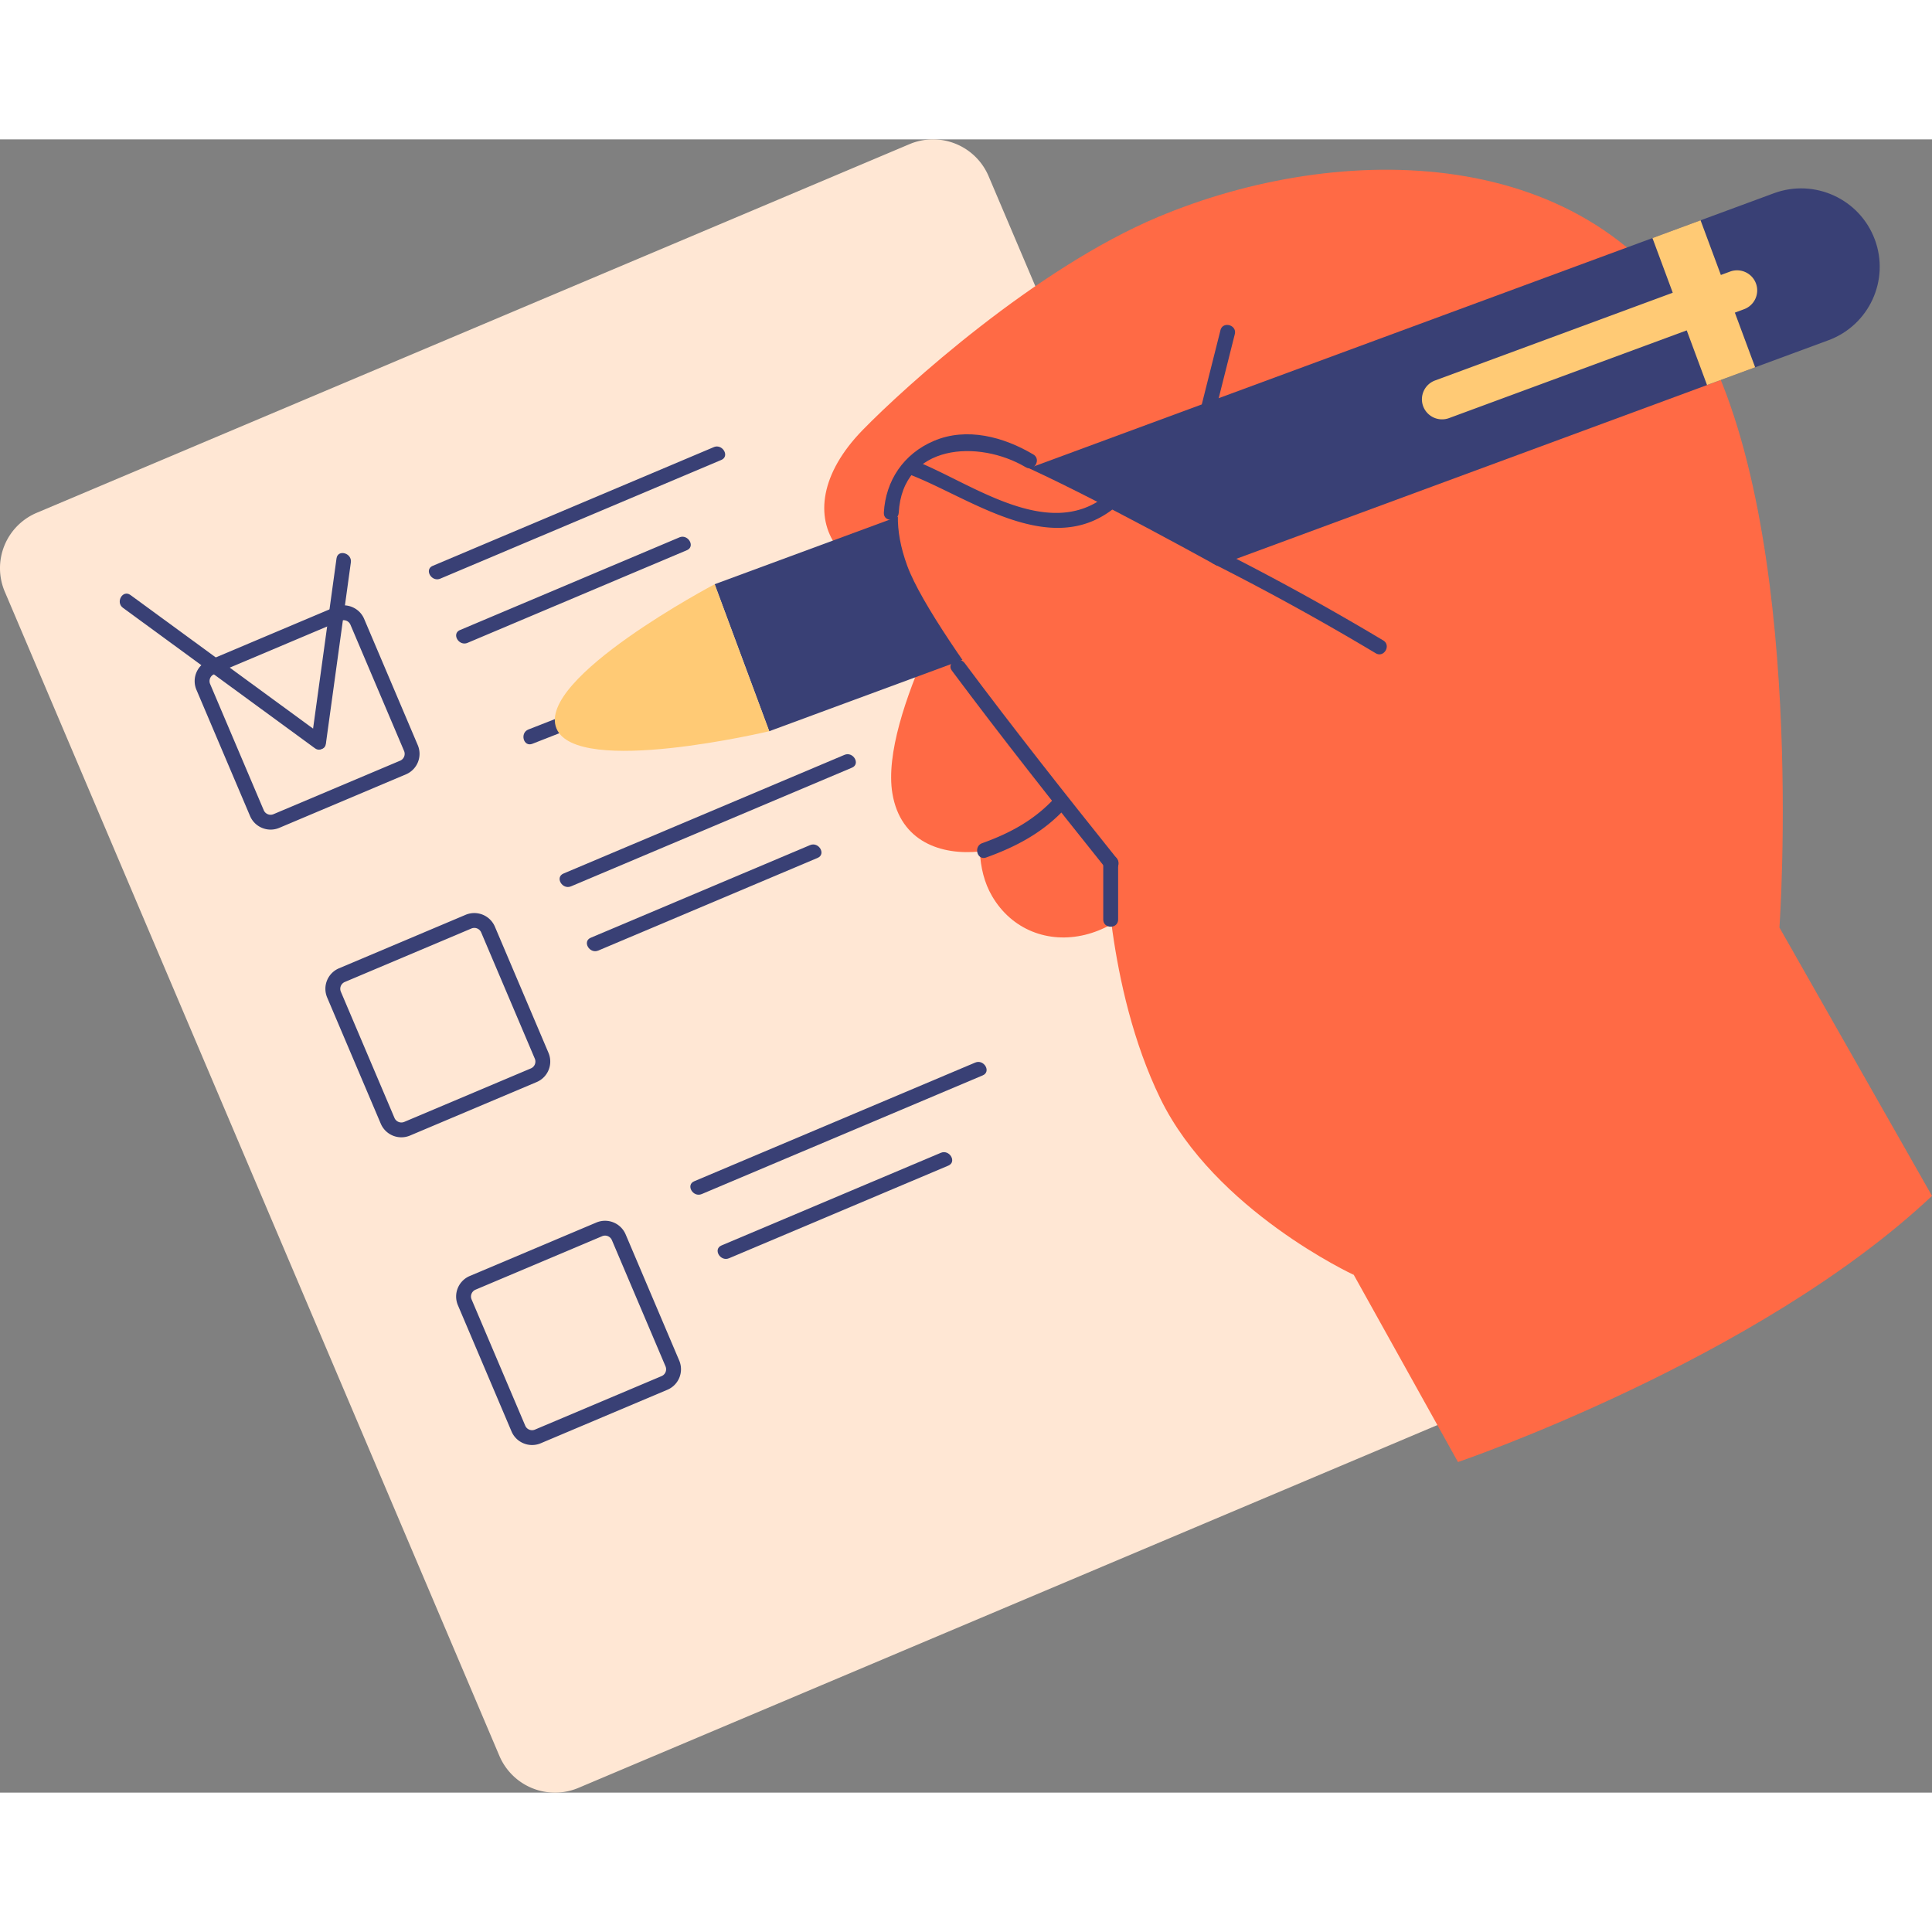
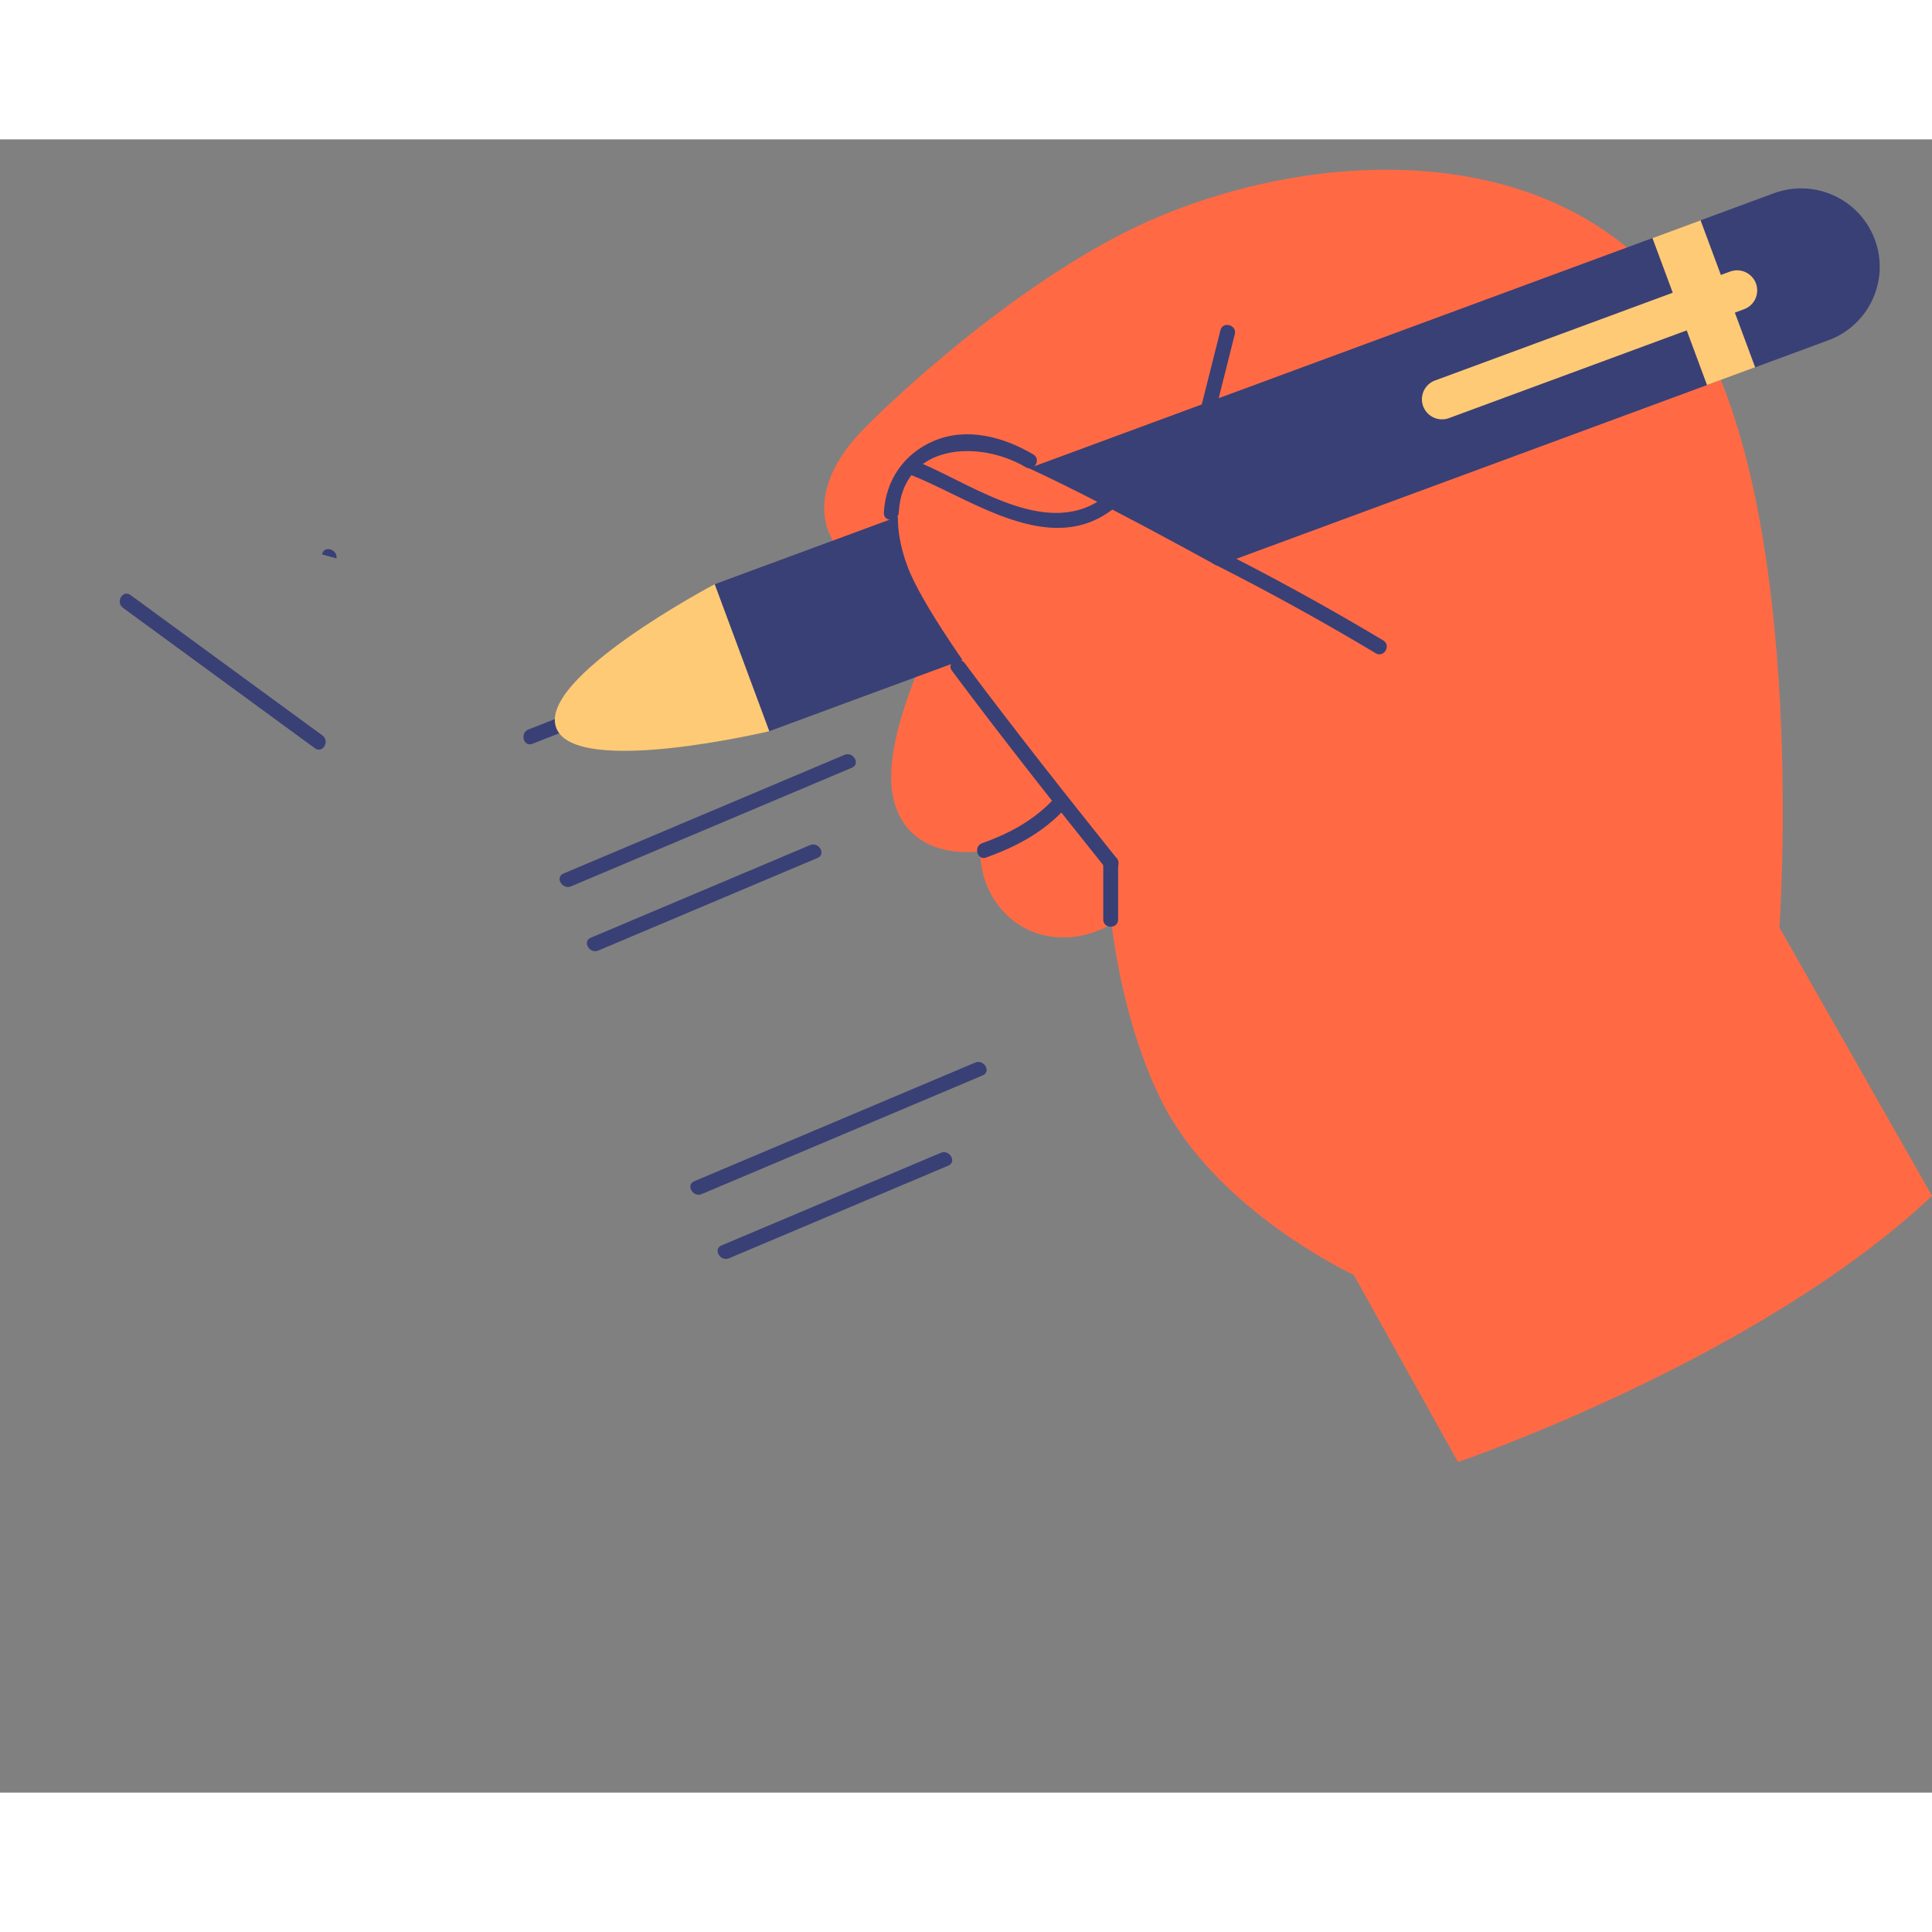
<svg xmlns="http://www.w3.org/2000/svg" data-bbox="19.952 31.5 160.1 136.999" viewBox="19.952 31.5 160.1 136.999" height="200" width="200" data-type="color" aria-hidden="true" aria-labelledby="svgcid--q0m9c62wl48t">
  <rect x="19.952" y="31.5" width="160.1" height="136.999" fill="#808080" stroke="none" />
  <defs>
    <style />
  </defs>
-   <path d="m140.208 137.558-72.317 30.546a5.005 5.005 0 0 1-6.554-2.646l-40.99-96.481a4.98 4.98 0 0 1 2.654-6.535l72.317-30.546a5.005 5.005 0 0 1 6.554 2.646l40.99 96.481a4.98 4.98 0 0 1-2.654 6.535z" fill="#FFE7D4" data-color="1" />
-   <path d="M42.377 88.697a1.84 1.84 0 0 1-.694-.136 1.835 1.835 0 0 1-1.009-.99l-4.445-10.462a1.845 1.845 0 0 1 .982-2.418l10.493-4.432a1.844 1.844 0 0 1 1.416-.011c.458.185.817.536 1.009.99L54.573 81.7a1.846 1.846 0 0 1-.982 2.418L43.098 88.55a1.848 1.848 0 0 1-.721.147zm6.047-17.354a.637.637 0 0 0-.241.049l-10.492 4.432a.615.615 0 0 0-.327.806l4.445 10.462a.617.617 0 0 0 .808.326l10.493-4.432a.615.615 0 0 0 .327-.806l-4.445-10.462a.614.614 0 0 0-.568-.375zM53.213 114.195a1.853 1.853 0 0 1-1.706-1.125l-4.445-10.462a1.845 1.845 0 0 1 .982-2.418l10.492-4.432a1.855 1.855 0 0 1 2.425.979l4.444 10.462a1.845 1.845 0 0 1-.982 2.418l-10.492 4.432a1.84 1.84 0 0 1-.718.146zm6.044-17.352a.62.62 0 0 0-.24.049l-10.492 4.432a.615.615 0 0 0-.327.806l4.445 10.462a.62.62 0 0 0 .809.326l10.492-4.432.24.566-.24-.566a.615.615 0 0 0 .327-.806l-4.444-10.462a.619.619 0 0 0-.57-.375zM64.044 139.695a1.84 1.84 0 0 1-.694-.136 1.835 1.835 0 0 1-1.009-.99l-4.445-10.462a1.845 1.845 0 0 1 .982-2.418l10.492-4.432a1.855 1.855 0 0 1 2.425.979l4.444 10.462a1.845 1.845 0 0 1-.982 2.418l-10.492 4.432a1.852 1.852 0 0 1-.721.147zm6.046-17.354a.613.613 0 0 0-.24.049l-10.492 4.432a.615.615 0 0 0-.327.806l4.445 10.462a.614.614 0 0 0 .808.326l10.492-4.432a.615.615 0 0 0 .327-.806l-4.445-10.462a.615.615 0 0 0-.568-.375zM56.438 67.9l23.282-9.834c.728-.308.101-1.367-.623-1.062l-23.281 9.834c-.729.308-.101 1.368.622 1.062zM58.698 73.22l18.171-7.675c.728-.308.101-1.367-.622-1.062l-18.171 7.675c-.729.307-.101 1.367.622 1.062z" fill="#394075" data-color="2" />
  <path d="m30.14 70.318 15.911 11.64c.641.469 1.257-.598.622-1.062l-15.911-11.64c-.64-.468-1.256.598-.622 1.062z" fill="#394075" data-color="2" />
-   <path d="m47.838 66.224-2.071 15.039c-.107.774 1.082 1.109 1.189.327l2.071-15.039c.107-.774-1.081-1.108-1.189-.327zM67.271 93.399l23.281-9.834c.728-.308.101-1.367-.622-1.062l-23.282 9.834c-.728.308-.1 1.368.623 1.062zM69.531 98.719l18.171-7.675c.728-.308.101-1.367-.623-1.062l-18.171 7.675c-.728.307-.1 1.367.623 1.062zM78.105 118.898l23.282-9.834c.728-.308.101-1.367-.622-1.062l-23.282 9.834c-.729.308-.101 1.368.622 1.062zM80.365 124.218l18.171-7.675c.728-.308.101-1.367-.623-1.062l-18.171 7.675c-.728.307-.1 1.367.623 1.062z" fill="#394075" data-color="2" />
+   <path d="m47.838 66.224-2.071 15.039l2.071-15.039c.107-.774-1.081-1.108-1.189-.327zM67.271 93.399l23.281-9.834c.728-.308.101-1.367-.622-1.062l-23.282 9.834c-.728.308-.1 1.368.623 1.062zM69.531 98.719l18.171-7.675c.728-.308.101-1.367-.623-1.062l-18.171 7.675c-.728.307-.1 1.367.623 1.062zM78.105 118.898l23.282-9.834c.728-.308.101-1.367-.622-1.062l-23.282 9.834c-.729.308-.101 1.368.622 1.062zM80.365 124.218l18.171-7.675c.728-.308.101-1.367-.623-1.062l-18.171 7.675c-.728.307-.1 1.367.623 1.062z" fill="#394075" data-color="2" />
  <path d="M167.409 96.81s2.346-32.943-6.596-49.033-29.807-16.192-44.916-9.838c-10.143 4.266-20.967 14.062-24.462 17.649-3.495 3.587-3.94 7.198-2.158 9.633 2.158 2.95 8.736 2.472 11.307 1.106 0 0-7.764 12.896-6.682 19.369.67 4.011 4.043 5.142 7.247 4.815.067 1.318.364 2.584 1.01 3.691 3.289 5.637 12.128 4.509 15.314-4.714.66-1.91 1.305-3.805 1.893-5.543 1.137-.075 1.876-.093 1.876-.093l10.895 41.744 8.634 15.509s24.873-8.472 39.281-22.056L167.409 96.81z" fill="#FF6A45" data-color="3" />
  <path d="m64.069 81.586 6.11-2.395c.73-.286.412-1.476-.328-1.186l-6.11 2.394c-.73.287-.412 1.477.328 1.187zM79.174 68.363l4.522 12.181 87.771-32.398c3.373-1.245 5.096-4.981 3.847-8.345-1.249-3.364-4.996-5.081-8.369-3.836L79.174 68.363z" fill="#394075" data-color="2" />
  <path d="M79.174 68.363s-14.815 7.806-13.109 11.953c1.659 4.035 17.632.227 17.632.227l-4.523-12.18zM156.887 39.677l4.522 12.18 3.988-1.471-4.523-12.181-3.987 1.472z" fill="#FFCA75" data-color="4" />
  <path d="M137.887 53.615a1.67 1.67 0 0 0 2.143.982l24.448-9.024a1.661 1.661 0 0 0 .985-2.137 1.67 1.67 0 0 0-2.143-.982l-24.447 9.024a1.661 1.661 0 0 0-.986 2.137z" fill="#FFCA75" data-color="4" />
  <path d="M132.137 125.596s-11.512-5.329-16.034-14.621c-4.522-9.292-4.54-20.77-4.54-20.77S97.396 72.988 95.135 66.839c-2.261-6.149.754-9.77 4.522-10.043 3.769-.273 34.127 17.354 34.127 17.354l-1.647 51.446z" fill="#FF6A45" data-color="3" />
  <path d="M95.509 59.339c4.966 1.972 11.411 6.797 16.61 2.842.623-.474.009-1.542-.622-1.062-4.792 3.646-11.054-1.138-15.659-2.966-.738-.292-1.059.896-.329 1.186zM120.51 66.671a216.177 216.177 0 0 1 13.443 7.411c.682.408 1.303-.654.623-1.062a216.177 216.177 0 0 0-13.443-7.411c-.707-.357-1.332.704-.623 1.062zM120.681 53.981l1.596-6.34c.193-.768-.996-1.095-1.189-.327l-1.596 6.34c-.194.768.995 1.096 1.189.327zM101.673 91.008c2.549-.916 4.798-2.119 6.63-4.147.53-.587-.34-1.459-.872-.87-1.694 1.876-3.726 2.983-6.086 3.831-.741.267-.421 1.456.328 1.186z" fill="#394075" data-color="2" />
  <path d="M98.83 75.521c4.152 5.567 8.458 11.016 12.798 16.438.495.618 1.363-.257.872-.87-4.275-5.34-8.516-10.706-12.606-16.189-.468-.628-1.539-.015-1.064.621zM94.428 62.435c.319-5.729 6.623-6.086 10.532-3.763.683.406 1.304-.657.622-1.062-2.455-1.459-5.524-2.289-8.259-1.118-2.486 1.065-3.981 3.272-4.129 5.942-.043.792 1.191.789 1.234.001z" fill="#394075" data-color="2" />
  <path d="M111.375 91.434v4.716c0 .791 1.233.793 1.233 0v-4.716c0-.792-1.233-.793-1.233 0z" fill="#394075" data-color="2" />
</svg>